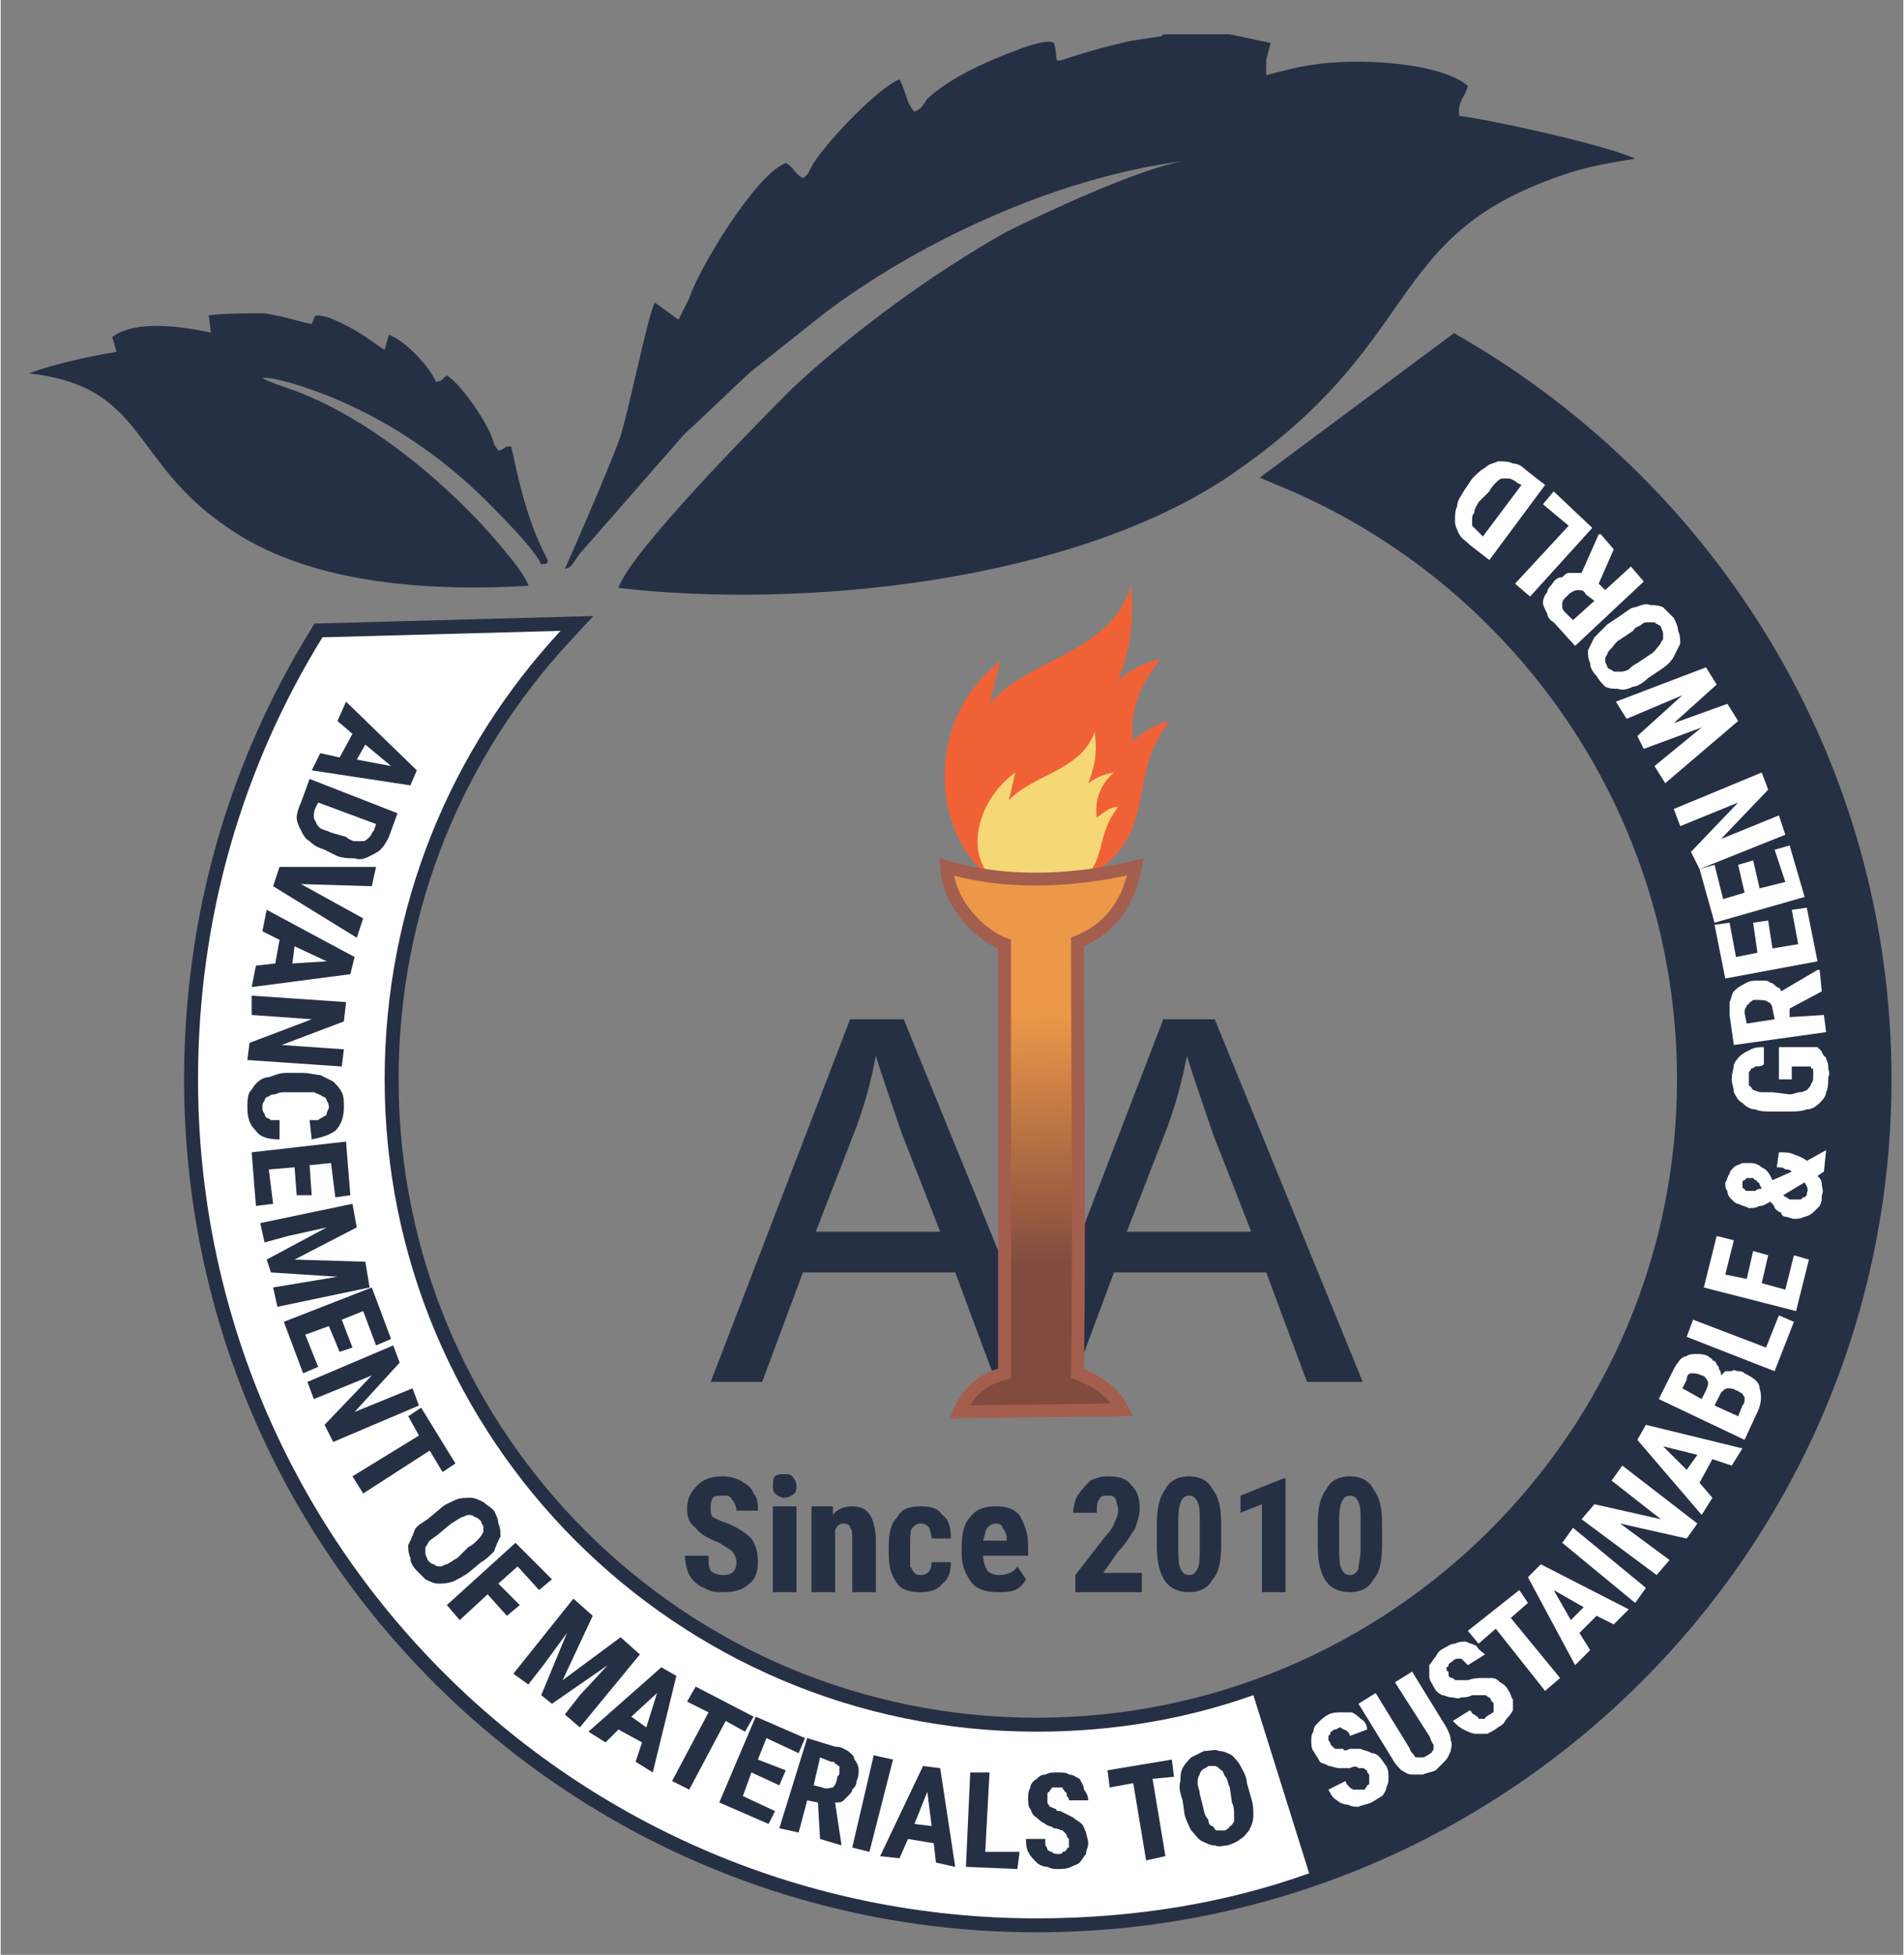
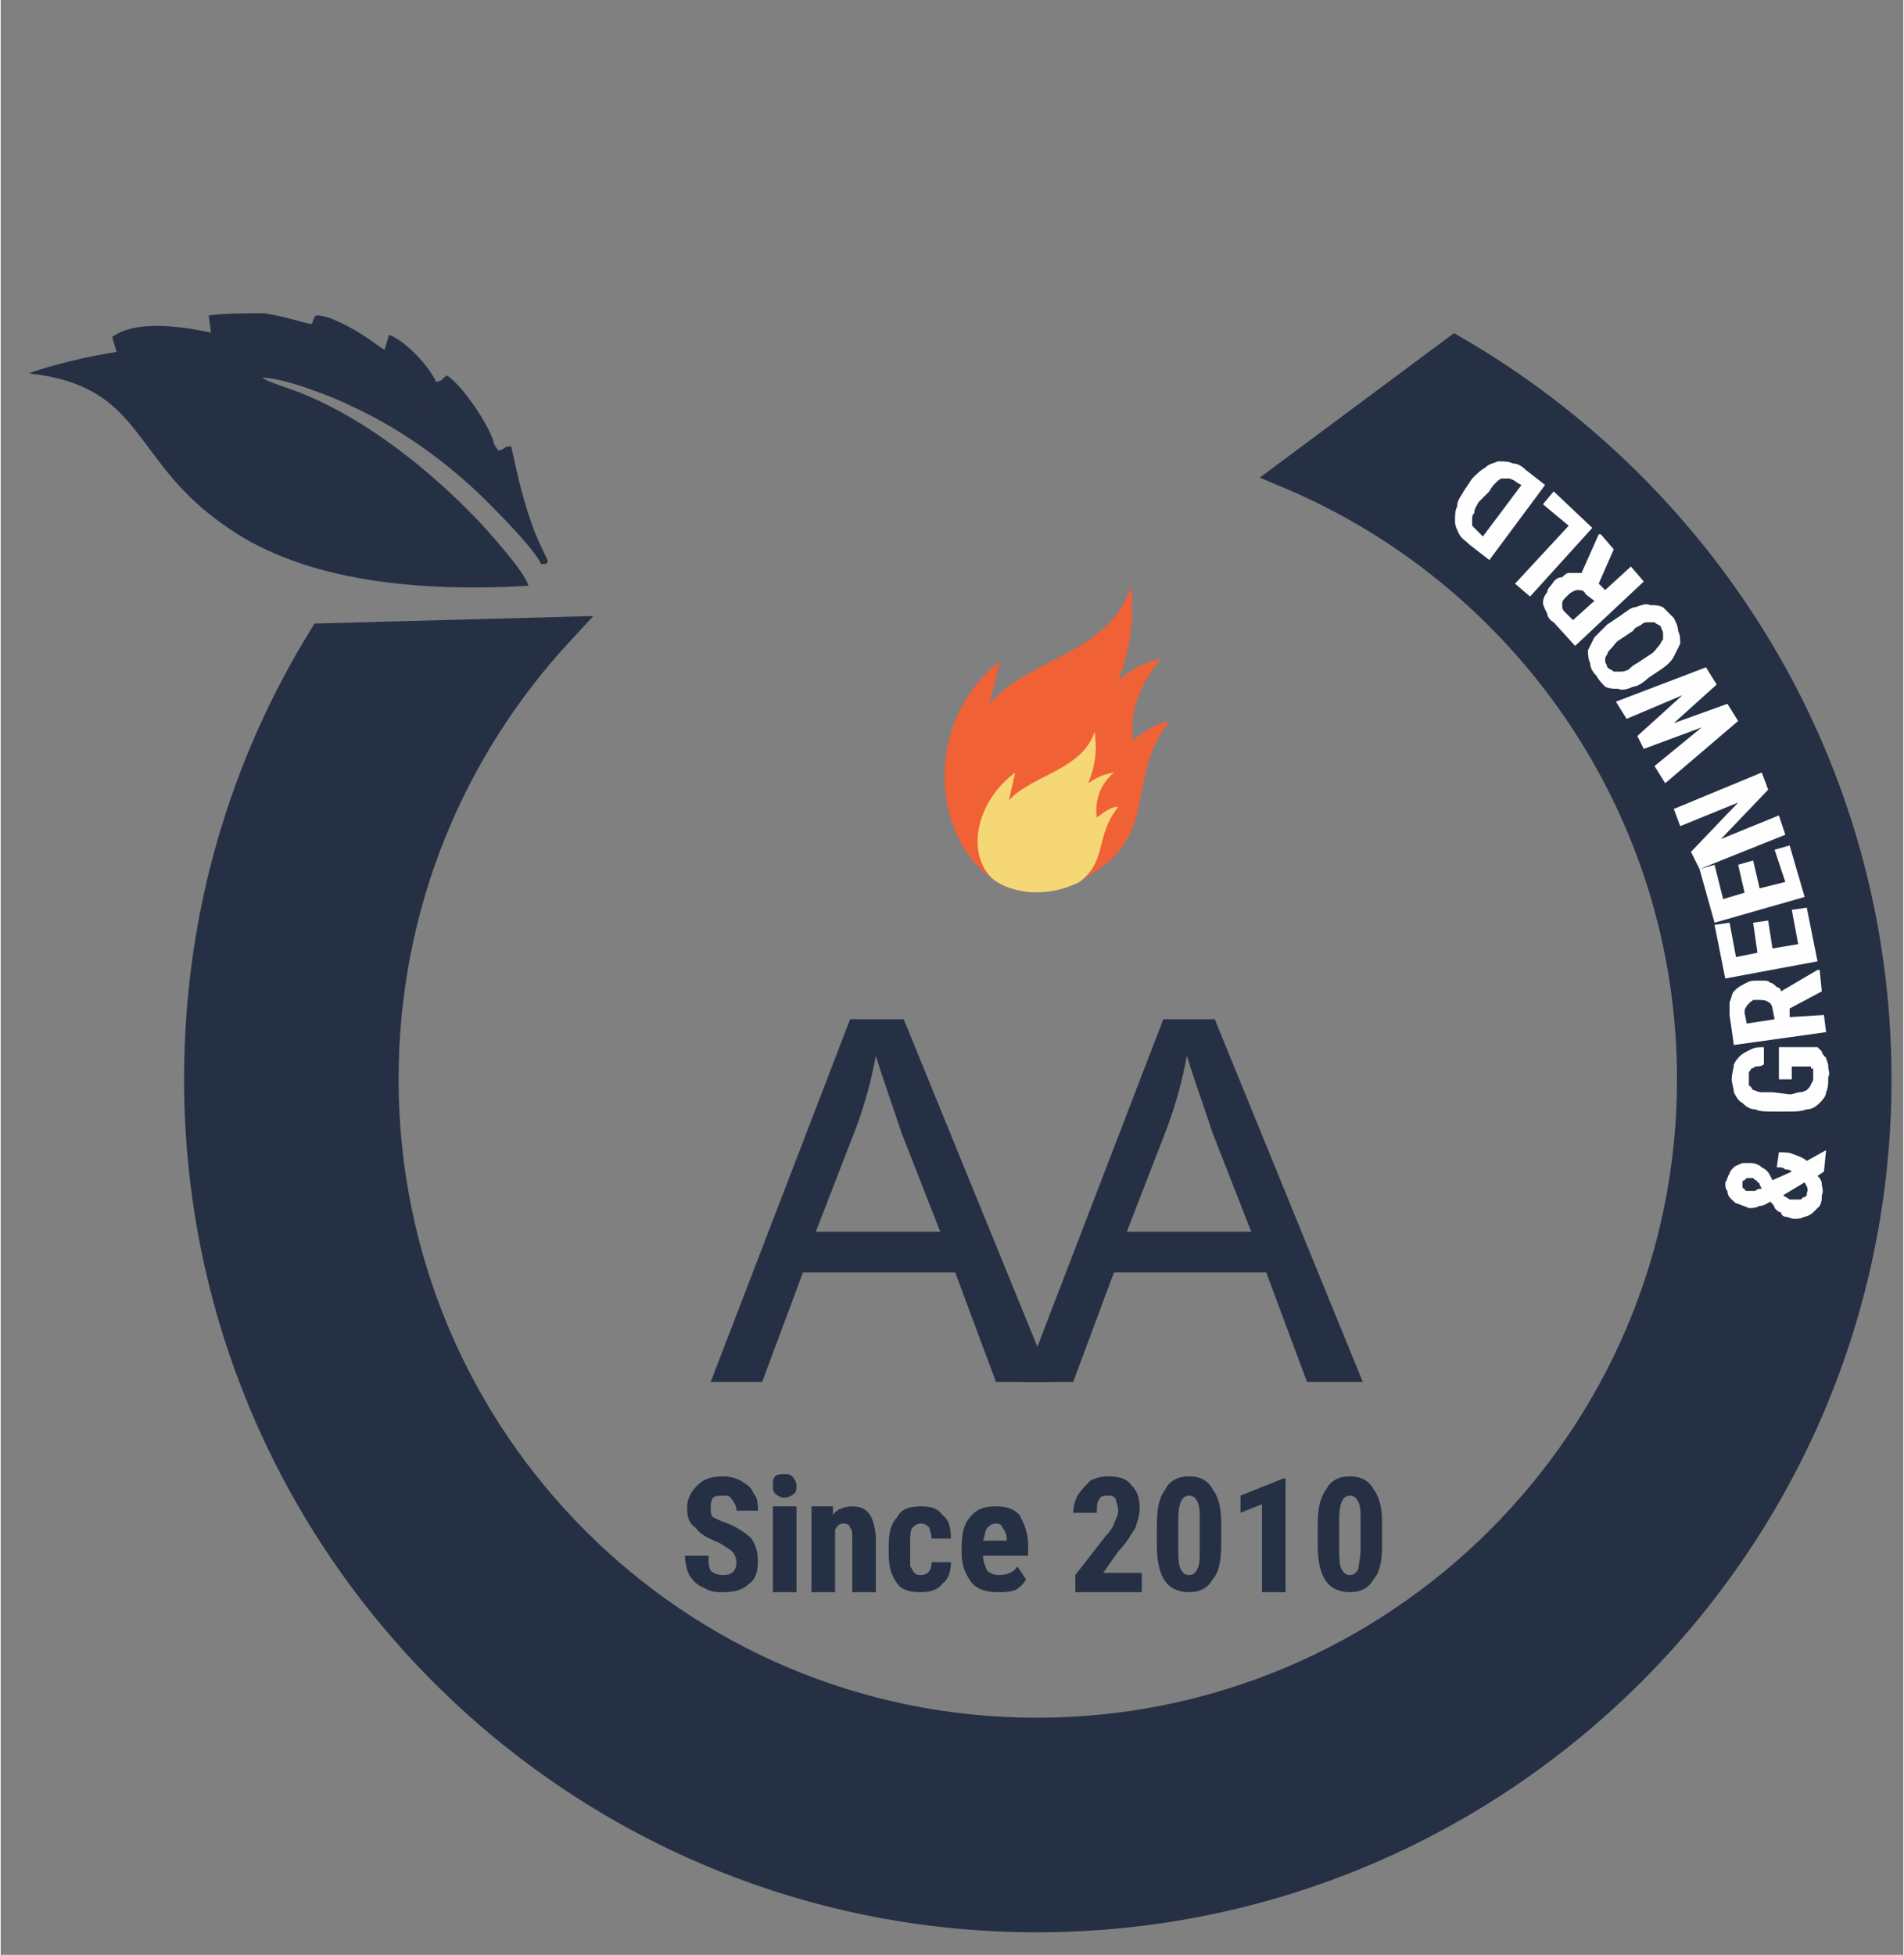
<svg xmlns="http://www.w3.org/2000/svg" xml:space="preserve" width="114px" height="117px" version="1.1" style="shape-rendering:geometricPrecision; text-rendering:geometricPrecision; image-rendering:optimizeQuality; fill-rule:evenodd; clip-rule:evenodd" viewBox="0 0 887000 911000">
  <rect x="0" y="0" width="887000" height="911000" fill="#808080" stroke="none" />
  <defs>
    <style type="text/css">
   
    .str0 {stroke:#263045;stroke-width:13000;stroke-miterlimit:2.613}
    .str1 {stroke:#A45E4D;stroke-width:6000;stroke-miterlimit:2.613}
    .fil7 {fill:none}
    .fil1 {fill:#FEFEFE}
    .fil4 {fill:#F16136}
    .fil5 {fill:#F5D776}
    .fil0 {fill:#263045}
    .fil3 {fill:#FEFEFE;fill-rule:nonzero}
    .fil2 {fill:#263045;fill-rule:nonzero}
    .fil6 {fill:url(#id0)}
   
  </style>
    <linearGradient id="id0" gradientUnits="userSpaceOnUse" x1="483000" y1="472000" x2="487000" y2="590000">
      <stop offset="0" style="stop-opacity:1; stop-color:#EC9848" />
      <stop offset="1" style="stop-opacity:1; stop-color:#814B3E" />
    </linearGradient>
  </defs>
  <g id="Layer_x0020_1">
    <path class="fil0" d="M13000 174000l0 0c55000,6000 47000,41000 93000,72000 36000,25000 89000,30000 140000,27000 -1000,-6000 -21000,-28000 -24000,-31000 -22000,-23000 -51000,-46000 -80000,-58000 -4000,-2000 -18000,-6000 -20000,-8000 10000,0 33000,9000 41000,13000 24000,11000 46000,27000 64000,45000 5000,5000 22000,22000 25000,29000 3000,-1000 1000,1000 3000,-1000 0,0 0,0 0,-1000 -2000,-4000 -4000,-8000 -6000,-13000 -5000,-13000 -8000,-26000 -11000,-40000 -4000,0 -2000,1000 -6000,2000l-2000 -3000c-2000,-2000 -5000,-2000 -8000,-3000l-24000 -11000c-16000,-7000 -37000,-15000 -50000,-21000 -12000,-6000 -37000,-17000 -49000,-20000 -1000,1000 -1000,-2000 -1000,3000 -14000,-3000 -35000,-6000 -46000,2000l2000 7000c-13000,2000 -30000,6000 -41000,10000zm85000 -19000c0,-5000 0,-2000 1000,-3000 12000,3000 37000,14000 49000,20000 13000,6000 34000,14000 50000,21000l24000 11000c3000,1000 6000,1000 8000,3000 -1000,-7000 -15000,-28000 -22000,-32000 -3000,2000 -1000,2000 -5000,3000 -3000,-7000 -14000,-19000 -22000,-22000l-2000 7000c-4000,-2000 -11000,-9000 -26000,-15000 -8000,-2000 -6000,-1000 -8000,3000 -6000,-1000 -10000,-3000 -22000,-5000 -9000,0 -19000,0 -26000,1000l1000 8000z" />
-     <path class="fil0" d="M321000 139000l-5000 10000 -11000 -8000c-3000,4000 -13000,55000 -17000,65000 -6000,16000 -23000,55000 -25000,59000 3000,0 4000,-3000 7000,-7000l49000 -56000c9000,-8000 21000,-20000 31000,-29000l34000 -27000c41000,-31000 105000,-63000 168000,-71000 -20000,3000 -65000,24000 -83000,33000 -34000,19000 -71000,46000 -100000,73000 -18000,18000 -76000,77000 -81000,93000 87000,10000 210000,-3000 283000,-51000 94000,-63000 72000,-112000 156000,-141000 11000,-4000 22000,-6000 35000,-8000 -12000,-6000 -66000,-18000 -82000,-20000 -1000,-7000 3000,-9000 4000,-14000 -13000,-11000 -51000,-13000 -71000,-10000 -8000,1000 -15000,3000 -23000,5000l0 -7000 0 -3000c-3000,3000 -37000,17000 -48000,22000l-27000 11000c-6000,3000 -3000,3000 -8000,4000l-5000 2000c-5000,3000 -7000,3000 -13000,5000 -5000,2000 -11000,5000 -17000,7000 -14000,8000 -7000,3000 -16000,7000l-26000 11000c-17000,8000 -53000,22000 -67000,29000 -2000,1000 -4000,2000 -7000,4000l-29000 12000c-1000,1000 -4000,2000 -6000,2000l0 -2000zm0 0l0 2000c2000,0 5000,-1000 6000,-2000l29000 -12000c3000,-2000 5000,-3000 7000,-4000 14000,-7000 50000,-21000 67000,-29000l26000 -11000c9000,-4000 2000,1000 16000,-7000 6000,-2000 12000,-5000 17000,-7000 6000,-2000 8000,-2000 13000,-5000l5000 -2000c5000,-1000 2000,-1000 8000,-4000l27000 -11000c11000,-5000 45000,-19000 48000,-22000l0 3000 2000 -8000 -19000 -4000 -31000 0c0,1000 -1000,0 -1000,1000 0,0 -1000,0 -1000,0l-13000 2000c-44000,10000 -32000,14000 -36000,1000 -3000,-2000 -14000,2000 -19000,4000 -13000,5000 -29000,12000 -40000,22000 -2000,3000 -3000,5000 -6000,6000 -4000,-4000 -4000,-10000 -7000,-15000 -10000,4000 -33000,28000 -40000,39000 -3000,5000 -2000,5000 -5000,7000 -4000,-2000 -4000,-5000 -8000,-7000 -14000,5000 -41000,50000 -45000,63000z" />
    <path class="fil0 str0" d="M678000 163000c117000,68000 197000,194000 197000,340000 0,216000 -176000,391000 -392000,391000 -216000,0 -391000,-175000 -391000,-391000 0,-76000 21000,-146000 58000,-206000l111000 -3000c-51000,55000 -82000,128000 -82000,209000 0,168000 136000,304000 304000,304000 168000,0 305000,-136000 305000,-304000 0,-127000 -78000,-236000 -188000,-282000l78000 -58000z" />
-     <path class="fil1" d="M610000 873000c-39000,14000 -82000,21000 -127000,21000 -216000,0 -391000,-175000 -391000,-391000 0,-76000 21000,-146000 58000,-206000l111000 -3000c-51000,55000 -82000,128000 -82000,209000 0,168000 136000,304000 304000,304000 36000,0 70000,-6000 101000,-17000l26000 83000z" />
    <path class="fil2" d="M158000 353000l6000 -11000 -7000 -6000 4000 -9000 33000 32000 -3000 7000 -46000 -7000 4000 -8000 9000 2000zm12000 -6000l-4000 7000 16000 3000 -12000 -10000zm-26000 16000l41000 16000 -4000 11000c-1000,2000 -2000,4000 -4000,6000 -1000,1000 -3000,2000 -5000,3000 -2000,1000 -4000,2000 -7000,1000 -2000,0 -5000,0 -8000,-1000l-6000 -3000c-3000,-1000 -5000,-2000 -7000,-4000 -2000,-1000 -3000,-3000 -4000,-5000 -1000,-2000 -2000,-4000 -2000,-6000 0,-2000 1000,-5000 2000,-7000l4000 -11000zm31000 21000l-27000 -10000 -1000 2000c-1000,2000 -1000,3000 -1000,4000 0,1000 0,2000 1000,3000 0,1000 1000,2000 2000,3000 2000,1000 3000,1000 5000,2000l7000 2000c1000,1000 3000,2000 4000,2000 2000,0 3000,0 4000,0 1000,0 2000,-1000 3000,-2000 1000,-1000 1000,-2000 2000,-3000l1000 -3000zm-35000 28000l29000 16000 -3000 9000 -39000 -24000 3000 -9000 45000 0 -2000 9000 -33000 -1000zm-12000 37000l2000 -11000 -8000 -4000 2000 -10000 41000 22000 -2000 8000 -46000 6000 2000 -10000 9000 -1000zm9000 -8000l-1000 8000 16000 -1000 -15000 -7000zm-22000 53000l1000 -8000 29000 -11000 -28000 -2000 0 -9000 44000 3000 -1000 9000 -29000 11000 29000 2000 -1000 8000 -44000 -3000zm15000 37000c-5000,0 -9000,-1000 -11000,-4000 -3000,-3000 -4000,-6000 -4000,-11000 0,-2000 0,-5000 1000,-7000 1000,-1000 2000,-3000 3000,-4000 2000,-2000 4000,-3000 6000,-3000 3000,-1000 5000,-2000 8000,-2000l8000 0c3000,0 6000,1000 8000,1000 2000,1000 4000,2000 6000,3000 2000,2000 3000,3000 4000,5000 1000,2000 1000,4000 1000,7000 0,4000 -1000,8000 -4000,11000 -3000,2000 -6000,3000 -11000,4000l-1000 -9000c2000,0 3000,0 4000,0 1000,-1000 2000,-1000 3000,-2000 1000,0 1000,-1000 1000,-1000 0,-1000 1000,-2000 1000,-3000 0,-2000 -1000,-3000 -1000,-3000 0,-1000 -1000,-2000 -2000,-2000 -1000,-1000 -2000,-1000 -4000,-2000 -1000,0 -3000,0 -5000,0l-8000 0c-2000,0 -3000,0 -5000,1000 -1000,0 -2000,0 -3000,1000 -1000,0 -2000,1000 -2000,2000 -1000,1000 -1000,2000 -1000,3000 0,1000 0,2000 1000,3000 0,0 0,1000 1000,2000 0,0 1000,0 2000,1000 1000,0 3000,0 4000,0l0 9000zm8000 26000l-1000 -13000 -12000 1000 2000 16000 -8000 1000 -2000 -25000 44000 -5000 2000 25000 -7000 1000 -2000 -16000 -10000 1000 1000 14000 -7000 0zm28000 15000l-29000 15000 33000 1000 2000 12000 -43000 9000 -2000 -9000 12000 -2000 18000 -3000 -31000 -2000 -2000 -6000 28000 -15000 -18000 4000 -11000 3000 -2000 -9000 43000 -9000 2000 11000zm-8000 58000l-5000 -12000 -11000 4000 6000 15000 -7000 3000 -9000 -24000 41000 -16000 9000 24000 -7000 3000 -6000 -16000 -10000 4000 5000 13000 -6000 2000zm-3000 42000l-4000 -8000 22000 -23000 -27000 11000 -3000 -8000 40000 -17000 3000 8000 -21000 23000 27000 -11000 3000 8000 -40000 17000zm51000 14000l-6000 -10000 -31000 20000 -5000 -8000 31000 -19000 -5000 -9000 6000 -4000 16000 26000 -6000 4000z" />
    <path class="fil2" d="M218000 733000c-3000,2000 -5000,3000 -7000,4000 -3000,1000 -5000,1000 -7000,1000 -2000,0 -4000,-1000 -6000,-2000 -1000,-1000 -3000,-3000 -4000,-4000 -2000,-2000 -3000,-4000 -3000,-6000 -1000,-2000 -1000,-4000 -1000,-6000 1000,-2000 2000,-4000 3000,-7000 1000,-2000 3000,-3000 6000,-5000l6000 -5000c2000,-2000 5000,-3000 7000,-4000 2000,-1000 5000,-1000 7000,-1000 2000,0 4000,1000 6000,2000 1000,1000 3000,2000 5000,4000 1000,2000 2000,4000 2000,6000 1000,2000 1000,4000 1000,6000 -1000,2000 -2000,4000 -3000,7000 -2000,2000 -4000,4000 -6000,5000l-6000 5000zm0 -12000c2000,-1000 3000,-2000 4000,-3000 1000,-1000 2000,-2000 3000,-4000 0,-1000 0,-2000 0,-3000 0,0 -1000,-1000 -1000,-2000 -1000,-1000 -2000,-2000 -3000,-2000 -1000,-1000 -2000,-1000 -3000,-1000 -1000,0 -2000,1000 -3000,1000 -2000,1000 -3000,2000 -5000,3000l-6000 5000c-1000,1000 -3000,2000 -4000,3000 -1000,1000 -1000,2000 -2000,3000 0,1000 0,2000 0,3000 0,1000 1000,2000 1000,3000 1000,1000 2000,2000 3000,2000 1000,1000 2000,1000 3000,1000 1000,0 2000,-1000 3000,-1000 2000,-1000 3000,-2000 5000,-3000l5000 -5000zm18000 32000l-9000 -10000 -13000 12000 -6000 -7000 32000 -29000 17000 17000 -6000 5000 -10000 -11000 -9000 8000 10000 10000 -6000 5000z" />
    <path class="fil2" d="M276000 753000l-14000 30000 27000 -20000 9000 8000 -28000 34000 -7000 -6000 7000 -9000 13000 -14000 -26000 18000 -5000 -4000 12000 -29000 -11000 15000 -7000 9000 -7000 -5000 28000 -35000 9000 8000zm23000 59000l-11000 -6000 -6000 6000 -8000 -5000 34000 -30000 7000 4000 -11000 45000 -8000 -5000 3000 -9000zm-5000 -12000l7000 5000 5000 -16000 -12000 11000zm53000 7000l-9000 -5000 -17000 32000 -8000 -4000 17000 -32000 -10000 -5000 4000 -7000 27000 14000 -4000 7000zm16000 25000l-13000 -6000 -4000 11000 15000 7000 -3000 6000 -23000 -10000 17000 -40000 23000 10000 -3000 7000 -15000 -7000 -4000 10000 13000 5000 -3000 7000zm18000 8000l-5000 -1000 -4000 15000 -9000 -2000 13000 -42000 13000 4000c3000,0 4000,1000 6000,2000 1000,1000 3000,2000 3000,4000 1000,1000 2000,3000 2000,5000 0,1000 0,3000 -1000,5000 0,2000 -1000,3000 -2000,4000 0,1000 -1000,2000 -2000,3000 -1000,1000 -2000,2000 -2000,2000 -1000,1000 -2000,1000 -4000,1000l3000 20000 0 0 -10000 -3000 -1000 -17000zm-2000 -8000l4000 1000c2000,1000 4000,0 5000,0 1000,-1000 2000,-3000 2000,-5000 1000,-1000 1000,-1000 1000,-2000 0,-1000 0,-2000 0,-3000 -1000,0 -1000,-1000 -2000,-1000 0,-1000 -1000,-1000 -2000,-1000l-5000 -2000 -3000 13000zm26000 31000l-8000 -2000 10000 -43000 9000 2000 -11000 43000zm30000 -4000l-12000 -2000 -4000 9000 -9000 -1000 20000 -42000 8000 1000 7000 46000 -9000 -2000 -1000 -9000zm-9000 -9000l8000 1000 -2000 -16000 -6000 15000zm33000 13000l16000 0 -1000 8000 -24000 -1000 2000 -44000 9000 0 -2000 37000zm39000 -4000c0,-1000 0,-2000 0,-2000 -1000,-1000 -1000,-1000 -1000,-2000 -1000,-1000 -1000,-1000 -2000,-2000 -1000,0 -2000,-1000 -4000,-1000 -1000,-1000 -3000,-1000 -4000,-2000 -2000,-1000 -3000,-2000 -4000,-3000 -2000,-1000 -2000,-2000 -3000,-4000 -1000,-1000 -1000,-3000 -1000,-5000 0,-2000 0,-3000 1000,-5000 0,-1000 1000,-3000 3000,-4000 1000,-1000 2000,-2000 4000,-2000 2000,-1000 3000,-1000 6000,-1000 2000,0 4000,0 5000,1000 2000,0 3000,1000 5000,2000 1000,2000 2000,3000 2000,5000 1000,1000 2000,3000 2000,5000l-9000 0c0,-1000 0,-1000 -1000,-2000 0,-1000 0,-2000 -1000,-2000 0,-1000 -1000,-1000 -1000,-2000 -1000,0 -2000,0 -3000,0 0,0 -1000,0 -2000,0 0,1000 -1000,1000 -1000,2000 -1000,0 -1000,1000 -1000,1000 0,1000 0,1000 0,2000 0,1000 0,2000 0,2000 0,1000 1000,1000 1000,2000 1000,0 2000,1000 3000,1000 0,1000 1000,1000 2000,1000 2000,1000 4000,2000 6000,3000 1000,1000 3000,2000 4000,3000 1000,1000 1000,2000 2000,4000 0,1000 1000,3000 1000,5000 0,2000 -1000,3000 -1000,5000 -1000,1000 -2000,3000 -3000,4000 -1000,1000 -2000,1000 -4000,2000 -2000,1000 -4000,1000 -6000,1000 -2000,0 -3000,0 -5000,-1000 -2000,0 -4000,-1000 -5000,-2000 -2000,-2000 -3000,-3000 -4000,-5000 -1000,-2000 -1000,-4000 -1000,-6000l9000 0c0,1000 0,2000 0,3000 1000,1000 1000,2000 1000,2000 1000,1000 2000,1000 2000,1000 1000,1000 2000,1000 3000,1000 1000,0 2000,0 2000,-1000 1000,0 1000,0 2000,-1000 0,0 0,-1000 1000,-1000 0,-1000 0,-2000 0,-2000z" />
-     <path class="fil2" d="M547000 828000l-10000 1000 6000 36000 -9000 2000 -6000 -36000 -11000 2000 -1000 -8000 30000 -5000 1000 8000zm36000 10000c1000,3000 1000,6000 1000,8000 0,3000 -1000,5000 -2000,7000 -1000,1000 -2000,3000 -4000,4000 -1000,1000 -3000,2000 -6000,3000 -2000,0 -4000,1000 -6000,0 -2000,0 -4000,-1000 -6000,-2000 -2000,-1000 -3000,-3000 -5000,-5000 -1000,-2000 -2000,-4000 -3000,-7000l-1000 -7000c-1000,-3000 -2000,-6000 -1000,-9000 0,-2000 0,-4000 1000,-6000 1000,-2000 3000,-4000 4000,-5000 2000,-1000 4000,-2000 6000,-3000 3000,0 5000,-1000 7000,0 2000,0 4000,1000 6000,2000 1000,1000 3000,3000 4000,5000 1000,2000 3000,5000 3000,8000l2000 7000zm-10000 -5000c-1000,-2000 -1000,-4000 -2000,-5000 -1000,-1000 -1000,-3000 -2000,-3000 -1000,-1000 -2000,-2000 -3000,-2000 -1000,0 -2000,0 -3000,0 -1000,1000 -2000,1000 -3000,2000 0,0 -1000,1000 -1000,2000 -1000,1000 -1000,3000 -1000,4000 0,2000 1000,3000 1000,5000l2000 8000c0,1000 1000,3000 2000,4000 0,2000 1000,3000 2000,3000 1000,1000 1000,2000 2000,2000 1000,0 2000,0 4000,0 1000,-1000 2000,-1000 2000,-2000 1000,0 1000,-1000 2000,-2000 0,-1000 0,-2000 0,-4000 0,-1000 0,-3000 -1000,-5000l-1000 -7000z" />
-     <path class="fil3" d="M638000 827000c-1000,-1000 -1000,-1000 -1000,-2000 -1000,0 -1000,-1000 -2000,-1000 0,0 -1000,0 -2000,0 -1000,-1000 -2000,-1000 -4000,0 -2000,0 -3000,0 -5000,0 -2000,0 -3000,-1000 -5000,-1000 -1000,-1000 -3000,-1000 -4000,-2000 -1000,-2000 -2000,-3000 -3000,-5000 -1000,-1000 -1000,-3000 -1000,-5000 0,-1000 0,-3000 1000,-4000 0,-2000 1000,-3000 2000,-4000 2000,-2000 3000,-3000 5000,-4000 2000,-1000 4000,-1000 6000,-1000 2000,0 3000,0 5000,0 2000,1000 3000,2000 4000,3000 2000,1000 3000,3000 3000,5000l-8000 3000c0,0 0,-1000 -1000,-2000 0,0 -1000,-1000 -2000,-1000 0,0 -1000,-1000 -2000,-1000 0,0 -1000,1000 -2000,1000 -1000,0 -1000,1000 -2000,1000 0,1000 0,1000 -1000,2000 0,0 0,1000 0,2000 0,0 1000,1000 1000,2000 0,0 1000,1000 1000,1000 1000,1000 1000,1000 2000,1000 1000,0 2000,0 3000,0 0,1000 1000,1000 3000,0 2000,0 4000,0 5000,0 2000,1000 4000,1000 5000,2000 2000,0 3000,1000 4000,2000 1000,1000 2000,3000 3000,4000 1000,2000 1000,4000 1000,5000 0,2000 0,3000 -1000,5000 0,1000 -1000,3000 -2000,4000 -2000,1000 -3000,2000 -5000,3000 -2000,1000 -4000,1000 -6000,2000 -2000,0 -3000,0 -5000,-1000 -2000,0 -4000,-1000 -5000,-2000 -2000,-1000 -3000,-3000 -4000,-5000l8000 -4000c0,1000 1000,2000 2000,3000 0,0 1000,1000 2000,1000 0,0 1000,0 2000,0 1000,0 2000,0 3000,0 0,-1000 1000,-1000 1000,-2000 1000,0 1000,-1000 1000,-1000 0,-1000 0,-1000 0,-2000 0,-1000 0,-1000 0,-2000zm20000 -48000l16000 26000c1000,2000 2000,4000 2000,6000 1000,2000 0,4000 0,5000 -1000,2000 -1000,3000 -3000,5000 -1000,1000 -2000,2000 -4000,4000 -2000,1000 -4000,1000 -6000,2000 -1000,0 -3000,0 -5000,0 -2000,0 -3000,-1000 -5000,-2000 -1000,-1000 -3000,-3000 -4000,-5000l-16000 -26000 8000 -5000 16000 26000c0,1000 1000,2000 2000,3000 0,1000 1000,1000 2000,1000 0,0 1000,0 2000,0 0,0 1000,0 2000,-1000 1000,0 1000,-1000 2000,-1000 0,-1000 1000,-1000 1000,-2000 0,-1000 0,-1000 0,-2000 -1000,-1000 -1000,-2000 -2000,-4000l-16000 -25000 8000 -5000zm37000 14000c0,-1000 -1000,-2000 -1000,-2000 -1000,0 -1000,-1000 -2000,-1000 0,0 -1000,0 -2000,0 -1000,0 -2000,0 -4000,0 -2000,1000 -3000,1000 -5000,1000 -2000,1000 -3000,0 -5000,0 -1000,0 -3000,-1000 -4000,-1000 -2000,-1000 -3000,-2000 -4000,-4000 -1000,-2000 -2000,-3000 -2000,-5000 0,-1000 0,-3000 0,-5000 1000,-1000 2000,-3000 3000,-4000 1000,-2000 2000,-3000 4000,-4000 2000,-1000 3000,-2000 5000,-2000 2000,-1000 4000,-1000 5000,-1000 2000,1000 3000,1000 5000,2000 1000,2000 3000,3000 4000,4000l-8000 5000c0,0 -1000,-1000 -1000,-1000 -1000,-1000 -1000,-1000 -2000,-2000 -1000,0 -1000,0 -2000,0 -1000,0 -2000,1000 -2000,1000 -1000,1000 -2000,1000 -2000,2000 0,0 0,1000 -1000,1000 0,1000 0,2000 1000,2000 0,1000 0,1000 0,2000 1000,1000 1000,1000 2000,1000 1000,1000 1000,1000 2000,1000 1000,0 2000,0 2000,0 1000,0 2000,0 3000,0 3000,-1000 5000,-1000 6000,-1000 2000,0 4000,0 5000,0 2000,0 3000,1000 4000,2000 2000,1000 3000,2000 4000,4000 1000,1000 1000,3000 2000,4000 0,2000 0,4000 0,5000 -1000,2000 -2000,3000 -3000,4000 -1000,2000 -2000,3000 -4000,4000 -1000,1000 -3000,2000 -5000,3000 -2000,0 -4000,0 -5000,0 -2000,0 -4000,-1000 -6000,-2000 -2000,-1000 -3000,-2000 -5000,-4000l8000 -5000c1000,1000 1000,2000 2000,2000 1000,1000 2000,1000 2000,2000 1000,0 2000,0 3000,0 0,-1000 1000,-1000 2000,-2000 1000,0 1000,-1000 2000,-1000 0,-1000 0,-1000 0,-2000 0,0 0,-1000 0,-2000 0,0 0,-1000 -1000,-1000zm17000 -46000l-8000 7000 23000 28000 -7000 6000 -23000 -29000 -8000 7000 -5000 -6000 24000 -19000 4000 6000zm32000 6000l-8000 8000 5000 8000 -7000 7000 -22000 -41000 6000 -6000 41000 21000 -7000 7000 -8000 -4000zm-12000 2000l6000 -6000 -14000 -8000 8000 14000zm35000 -15000l-5000 7000 -34000 -28000 5000 -7000 34000 28000zm24000 -30000l-5000 7000 -31000 -7000 23000 17000 -6000 7000 -35000 -26000 6000 -7000 31000 7000 -23000 -18000 5000 -7000 35000 27000zm7000 -30000l-6000 11000 6000 7000 -5000 8000 -30000 -35000 4000 -7000 45000 11000 -5000 8000 -9000 -3000zm-12000 5000l5000 -7000 -16000 -4000 11000 11000zm27000 -14000l-40000 -19000 6000 -12000c1000,-2000 2000,-4000 3000,-5000 1000,-2000 3000,-3000 4000,-3000 1000,-1000 3000,-1000 5000,-1000 1000,0 3000,0 5000,1000 1000,1000 2000,1000 2000,2000 1000,0 2000,1000 2000,2000 1000,1000 1000,1000 1000,2000 1000,1000 1000,2000 1000,3000 1000,-1000 1000,-1000 2000,-2000 1000,0 2000,0 3000,0 1000,-1000 2000,0 3000,0 1000,0 2000,0 3000,1000 4000,2000 7000,4000 7000,7000 1000,3000 1000,7000 -1000,11000l-6000 13000zm-14000 -16000l11000 5000 2000 -5000c1000,-1000 1000,-2000 1000,-3000 0,0 0,-1000 0,-1000 -1000,-1000 -1000,-2000 -2000,-2000 0,0 -1000,-1000 -2000,-1000 -1000,-1000 -3000,-1000 -4000,-1000 -1000,0 -2000,1000 -3000,2000l-3000 6000zm-6000 -3000l2000 -4000c1000,-2000 1000,-3000 1000,-4000 -1000,-2000 -2000,-3000 -3000,-3000 -2000,-1000 -3000,-1000 -5000,-1000 -1000,0 -2000,1000 -2000,3000l-2000 4000 9000 5000zm30000 -24000l6000 -15000 7000 3000 -9000 23000 -41000 -16000 3000 -8000 34000 13000zm1000 -43000l-3000 13000 11000 3000 4000 -16000 7000 2000 -6000 24000 -43000 -11000 6000 -24000 8000 2000 -4000 16000 10000 2000 3000 -13000 7000 2000z" />
    <path class="fil3" d="M836000 568000c-1000,0 -3000,-1000 -4000,-1000 -1000,0 -2000,-1000 -2000,-2000 -1000,0 -2000,-1000 -3000,-2000 0,-1000 -1000,-2000 -2000,-3000 -2000,1000 -3000,2000 -5000,2000 -2000,1000 -3000,1000 -5000,1000 -2000,-1000 -3000,-1000 -5000,-2000 -1000,0 -2000,-1000 -3000,-2000 -1000,-1000 -2000,-2000 -2000,-4000 -1000,-1000 -1000,-2000 -1000,-4000 1000,-1000 1000,-3000 2000,-4000 0,-1000 1000,-2000 2000,-3000 1000,-1000 2000,-1000 4000,-2000 1000,0 2000,0 4000,0 2000,0 4000,1000 5000,2000 2000,1000 3000,2000 4000,4000l1000 2000 9000 -4000c-1000,-1000 -2000,-1000 -3000,-1000 -1000,-1000 -2000,-1000 -4000,-1000l1000 -7000c3000,0 5000,0 7000,1000 3000,1000 5000,2000 6000,3000l9000 -5000 -1000 10000 -3000 2000c1000,1000 2000,2000 2000,4000 0,1000 1000,3000 0,5000 0,2000 0,3000 -1000,5000 -1000,1000 -2000,2000 -3000,3000 -1000,1000 -3000,2000 -4000,2000 -2000,1000 -3000,1000 -5000,1000zm6000 -12000c1000,-2000 0,-3000 -1000,-5000l-10000 6000 0 0c1000,1000 2000,1000 3000,2000 0,0 1000,0 2000,0 1000,0 2000,0 2000,0 1000,0 2000,0 2000,-1000 1000,0 1000,0 2000,-1000 0,0 0,-1000 0,-1000zm-26000 -1000c0,0 1000,0 2000,0 1000,-1000 2000,-1000 3000,-1000l-1000 -2000c0,-1000 -1000,-1000 -1000,-1000 0,-1000 -1000,-1000 -1000,-1000 0,0 -1000,-1000 -1000,-1000 -1000,0 -1000,0 -1000,0 -1000,0 -1000,0 -2000,0 0,0 -1000,1000 -1000,1000 0,0 -1000,0 -1000,1000 0,0 0,0 0,1000 0,0 0,1000 0,1000 0,0 0,1000 1000,1000 0,0 0,1000 1000,1000 0,0 1000,0 2000,0z" />
    <path class="fil3" d="M847000 488000c0,0 1000,1000 2000,2000 0,1000 1000,2000 2000,3000 0,1000 1000,2000 1000,4000 0,2000 1000,3000 0,5000 0,3000 0,5000 -1000,7000 0,2000 -2000,4000 -3000,5000 -2000,2000 -4000,3000 -6000,3000 -3000,1000 -5000,1000 -9000,1000l-7000 0c-3000,0 -6000,0 -8000,-1000 -3000,0 -5000,-2000 -6000,-3000 -2000,-1000 -3000,-3000 -4000,-5000 0,-2000 -1000,-4000 -1000,-6000 0,-3000 1000,-5000 1000,-7000 1000,-2000 2000,-3000 3000,-4000 1000,-1000 3000,-2000 5000,-3000 2000,-1000 4000,-1000 6000,-1000l0 8000c-1000,1000 -3000,1000 -4000,1000 0,0 -1000,1000 -2000,1000 0,1000 -1000,1000 -1000,2000 0,1000 0,2000 0,2000 0,2000 0,3000 0,4000 1000,0 1000,1000 2000,2000 1000,0 2000,1000 4000,1000 1000,0 3000,0 5000,0l8000 1000c2000,0 3000,-1000 5000,-1000 1000,0 3000,-1000 3000,-1000 1000,-1000 2000,-2000 2000,-3000 1000,-1000 1000,-2000 1000,-3000 0,-1000 0,-2000 0,-2000 0,-1000 0,-1000 0,-2000 -1000,0 -1000,0 -1000,0 0,-1000 0,-1000 0,-1000l-9000 0 0 6000 -6000 0 0 -15000 18000 0zm-13000 -18000l0 4000 16000 -1000 1000 8000 -43000 6000 -2000 -14000c0,-3000 0,-5000 0,-6000 1000,-2000 1000,-4000 2000,-5000 1000,-1000 2000,-2000 4000,-3000 2000,-1000 3000,-2000 6000,-2000 1000,0 3000,0 4000,0 1000,0 2000,0 3000,1000 1000,0 2000,1000 3000,2000 1000,0 2000,1000 2000,2000l17000 -10000 1000 0 1000 10000 -15000 8000zm-7000 5000l-1000 -5000c0,-1000 -1000,-3000 -2000,-3000 -1000,-1000 -3000,-1000 -5000,-1000 -1000,0 -2000,0 -2000,0 -1000,1000 -2000,1000 -2000,2000 -1000,0 -1000,1000 -1000,1000 -1000,1000 -1000,2000 -1000,3000l1000 5000 13000 -2000zm-3000 -46000l2000 13000 12000 -2000 -3000 -16000 7000 -1000 5000 25000 -43000 8000 -5000 -25000 7000 -1000 3000 16000 10000 -2000 -2000 -14000 7000 -1000zm-7000 -28000l3000 13000 12000 -3000 -5000 -15000 7000 -2000 7000 24000 -42000 12000 -7000 -25000 7000 -2000 4000 16000 10000 -3000 -3000 -13000 7000 -2000zm4000 -41000l3000 8000 -22000 23000 27000 -11000 3000 9000 -40000 16000 -4000 -8000 22000 -23000 -27000 11000 -3000 -8000 41000 -17000z" />
    <path class="fil3" d="M784000 324000l-26000 11000 -5000 -8000 42000 -16000 5000 8000 -20000 18000 25000 -9000 5000 8000 -34000 29000 -5000 -8000 22000 -18000 -27000 10000 -3000 -6000 21000 -19000zm-29000 -37000c3000,-2000 5000,-4000 7000,-4000 3000,-1000 5000,-2000 7000,-1000 2000,0 4000,0 6000,1000 1000,1000 3000,3000 5000,5000 1000,2000 2000,4000 2000,6000 1000,2000 1000,4000 1000,6000 -1000,2000 -2000,4000 -3000,6000 -1000,2000 -3000,4000 -6000,6000l-6000 4000c-2000,2000 -5000,4000 -7000,4000 -2000,1000 -5000,2000 -7000,1000 -2000,0 -4000,0 -6000,-1000 -1000,-1000 -3000,-3000 -4000,-5000 -2000,-2000 -3000,-4000 -3000,-6000 -1000,-2000 -1000,-4000 -1000,-6000 1000,-2000 2000,-4000 3000,-6000 2000,-2000 4000,-4000 6000,-6000l6000 -4000zm0 11000c-2000,1000 -3000,3000 -4000,4000 -1000,1000 -2000,2000 -2000,3000 -1000,1000 -1000,2000 -1000,3000 0,1000 1000,2000 1000,3000 1000,1000 2000,1000 3000,2000 1000,0 2000,0 3000,0 1000,0 2000,0 4000,-1000 1000,-1000 2000,-2000 4000,-3000l6000 -4000c2000,-1000 3000,-3000 4000,-4000 1000,-1000 1000,-2000 2000,-3000 0,-1000 0,-2000 0,-3000 0,-1000 -1000,-2000 -1000,-3000 -1000,-1000 -2000,-1000 -3000,-2000 -1000,0 -1000,0 -3000,0 -1000,0 -2000,0 -3000,1000 -1000,1000 -3000,1000 -4000,3000l-6000 4000zm-10000 -26000l3000 3000 12000 -11000 6000 7000 -32000 30000 -10000 -11000c-2000,-1000 -3000,-3000 -3000,-4000 -1000,-2000 -2000,-4000 -2000,-5000 0,-2000 1000,-4000 2000,-5000 0,-2000 2000,-3000 3000,-5000 1000,-1000 2000,-2000 4000,-2000 1000,-1000 2000,-2000 3000,-2000 1000,0 2000,0 3000,0 1000,0 2000,0 3000,0l8000 -18000 1000 0 6000 7000 -7000 16000zm-2000 8000l-4000 -3000c-1000,-2000 -2000,-2000 -4000,-2000 -1000,0 -3000,1000 -4000,2000 -1000,1000 -2000,2000 -2000,2000 -1000,1000 -1000,2000 -1000,2000 0,1000 0,2000 0,2000 0,1000 1000,2000 1000,2000l4000 4000 10000 -9000zm-12000 -35000l-12000 -10000 5000 -6000 18000 17000 -29000 32000 -7000 -6000 25000 -27000zm-11000 -19000l-26000 35000 -9000 -7000c-2000,-2000 -4000,-3000 -5000,-5000 -1000,-2000 -2000,-4000 -2000,-6000 0,-3000 0,-5000 1000,-7000 0,-3000 2000,-5000 3000,-7000l4000 -6000c2000,-2000 4000,-4000 6000,-5000 2000,-2000 4000,-2000 6000,-3000 3000,0 5000,0 7000,1000 2000,0 4000,1000 6000,3000l9000 7000zm-29000 24000l18000 -24000 -2000 -1000c-1000,-1000 -3000,-2000 -4000,-2000 -1000,0 -2000,0 -3000,0 -1000,0 -2000,1000 -3000,2000 -1000,1000 -2000,2000 -3000,4000l-5000 5000c-1000,2000 -2000,3000 -2000,5000 -1000,1000 -1000,2000 -1000,3000 0,1000 0,2000 0,3000 1000,1000 2000,2000 3000,3000l2000 2000z" />
    <path class="fil2" d="M343000 728000c0,-2000 -1000,-4000 -2000,-5000 -1000,-1000 -3000,-2000 -6000,-4000 -5000,-2000 -9000,-4000 -11000,-7000 -3000,-2000 -4000,-5000 -4000,-9000 0,-5000 2000,-8000 5000,-11000 3000,-3000 7000,-4000 12000,-4000 3000,0 6000,1000 8000,2000 3000,2000 5000,3000 6000,6000 2000,2000 2000,5000 2000,8000l-10000 0c0,-2000 -1000,-4000 -2000,-5000 -1000,-2000 -2000,-2000 -4000,-2000 -2000,0 -4000,0 -5000,1000 -1000,2000 -1000,3000 -1000,5000 0,1000 0,3000 1000,4000 2000,1000 4000,2000 7000,3000 5000,2000 9000,5000 11000,7000 2000,3000 3000,6000 3000,11000 0,4000 -1000,8000 -4000,10000 -3000,3000 -7000,4000 -12000,4000 -3000,0 -6000,0 -9000,-2000 -3000,-1000 -5000,-3000 -7000,-6000 -1000,-2000 -2000,-6000 -2000,-9000l11000 0c0,3000 0,5000 1000,7000 1000,1000 3000,2000 6000,2000 4000,0 6000,-2000 6000,-6000zm28000 14000l-11000 0 0 -40000 11000 0 0 40000zm-11000 -50000c0,-1000 0,-3000 1000,-4000 1000,-1000 3000,-1000 4000,-1000 2000,0 3000,0 4000,1000 1000,1000 2000,3000 2000,4000 0,2000 0,3000 -1000,4000 -1000,1000 -3000,2000 -5000,2000 -1000,0 -3000,-1000 -4000,-2000 -1000,-1000 -1000,-2000 -1000,-4000zm28000 10000l0 4000c2000,-3000 6000,-4000 9000,-4000 7000,0 10000,4000 11000,14000l0 26000 -11000 0 0 -25000c0,-3000 0,-4000 -1000,-5000 0,-1000 -1000,-2000 -3000,-2000 -2000,0 -3000,1000 -4000,3000l0 29000 -11000 0 0 -40000 10000 0zm41000 32000c3000,0 5000,-2000 5000,-6000l9000 0c0,4000 -1000,8000 -4000,10000 -2000,3000 -6000,4000 -10000,4000 -5000,0 -9000,-1000 -11000,-4000 -3000,-4000 -4000,-8000 -4000,-14000l0 -3000c0,-7000 1000,-11000 4000,-14000 2000,-4000 6000,-5000 11000,-5000 5000,0 8000,1000 10000,4000 3000,2000 4000,6000 4000,11000l-9000 0c0,-2000 -1000,-4000 -1000,-5000 -1000,-1000 -2000,-2000 -4000,-2000 -2000,0 -3000,1000 -4000,2000 -1000,1000 -1000,4000 -1000,7000l0 4000c0,4000 0,6000 0,7000 1000,1000 1000,2000 2000,3000 1000,1000 2000,1000 3000,1000zm36000 8000c-5000,0 -9000,-1000 -12000,-4000 -3000,-4000 -5000,-8000 -5000,-14000l0 -3000c0,-6000 1000,-11000 4000,-14000 3000,-4000 7000,-5000 12000,-5000 5000,0 8000,1000 11000,4000 2000,4000 4000,8000 4000,14000l0 5000 -21000 0c0,3000 1000,5000 2000,7000 1000,1000 3000,2000 5000,2000 4000,0 7000,-1000 9000,-4000l4000 6000c-1000,2000 -3000,4000 -5000,5000 -3000,1000 -5000,1000 -8000,1000zm-7000 -24000l11000 0 0 -1000c0,-2000 -1000,-4000 -2000,-5000 0,-1000 -1000,-2000 -3000,-2000 -2000,0 -3000,1000 -4000,2000 -1000,1000 -1000,3000 -2000,6000zm74000 24000l-31000 0 0 -8000 14000 -18000c2000,-2000 4000,-5000 4000,-6000 1000,-2000 2000,-4000 2000,-6000 0,-2000 -1000,-4000 -1000,-5000 -1000,-2000 -2000,-2000 -4000,-2000 -2000,0 -3000,0 -4000,2000 -1000,1000 -1000,4000 -1000,6000l-11000 0c0,-3000 1000,-6000 2000,-8000 2000,-3000 4000,-5000 6000,-7000 2000,-1000 5000,-2000 8000,-2000 5000,0 9000,1000 11000,4000 3000,3000 4000,6000 4000,11000 0,3000 -1000,6000 -2000,9000 -2000,3000 -4000,7000 -8000,11000l-7000 10000 18000 0 0 9000zm37000 -22000c0,7000 -1000,13000 -4000,16000 -2000,4000 -6000,6000 -11000,6000 -5000,0 -9000,-2000 -11000,-5000 -3000,-4000 -4000,-10000 -4000,-17000l0 -9000c0,-8000 1000,-13000 4000,-17000 2000,-4000 6000,-6000 11000,-6000 5000,0 9000,2000 11000,6000 3000,4000 4000,9000 4000,16000l0 10000zm-10000 -11000c0,-4000 0,-7000 -1000,-9000 -1000,-2000 -2000,-3000 -4000,-3000 -3000,0 -5000,3000 -5000,11000l0 13000c0,4000 0,8000 1000,10000 1000,2000 2000,3000 4000,3000 2000,0 3000,-1000 4000,-3000 1000,-2000 1000,-5000 1000,-9000l0 -13000zm40000 33000l-11000 0 0 -41000 -10000 4000 0 -8000 20000 -8000 1000 0 0 53000zm45000 -22000c0,7000 -1000,13000 -4000,16000 -2000,4000 -6000,6000 -11000,6000 -5000,0 -9000,-2000 -11000,-5000 -3000,-4000 -4000,-10000 -4000,-17000l0 -9000c0,-8000 1000,-13000 4000,-17000 2000,-4000 6000,-6000 11000,-6000 5000,0 9000,2000 11000,6000 3000,4000 4000,9000 4000,16000l0 10000zm-10000 -11000c0,-4000 0,-7000 -1000,-9000 -1000,-2000 -2000,-3000 -4000,-3000 -3000,0 -5000,3000 -5000,11000l0 13000c0,4000 0,8000 1000,10000 1000,2000 2000,3000 4000,3000 2000,0 3000,-1000 4000,-3000 0,-2000 1000,-5000 1000,-9000l0 -13000z" />
    <path class="fil2" d="M331000 644000l65000 -169000 25000 0 69000 169000 -26000 0 -19000 -51000 -71000 0 -19000 51000 -24000 0zm49000 -70000l58000 0 -18000 -46000c-5000,-15000 -9000,-26000 -12000,-36000 -2000,11000 -5000,22000 -9000,33000l-19000 49000z" />
    <path class="fil2" d="M477000 644000l65000 -169000 24000 0 69000 169000 -26000 0 -19000 -51000 -71000 0 -19000 51000 -23000 0zm48000 -70000l58000 0 -18000 -46000c-5000,-15000 -9000,-26000 -12000,-36000 -2000,11000 -5000,22000 -9000,33000l-19000 49000z" />
    <path class="fil4" d="M466000 308000l-5000 20000c19000,-22000 56000,-23000 66000,-55000 1000,13000 1000,26000 -6000,44000 5000,-4000 11000,-8000 20000,-10000 -10000,12000 -15000,25000 -13000,38000 5000,-4000 11000,-8000 17000,-9000 -19000,24000 -7000,47000 -29000,66000 -63000,50000 -106000,-50000 -50000,-94000z" />
    <path class="fil5" d="M473000 360000l-3000 13000c11000,-12000 34000,-14000 40000,-32000 1000,7000 1000,14000 -3000,24000 3000,-2000 6000,-4000 12000,-5000 -7000,6000 -9000,14000 -8000,21000 3000,-2000 6000,-5000 10000,-5000 -11000,14000 -5000,25000 -18000,35000 -16000,8000 -32000,5000 -40000,-1000 -13000,-11000 -9000,-36000 10000,-50000z" />
-     <path class="fil6 str1" d="M468000 440000l0 200000c-11000,3000 -17000,9000 -21000,18000l76000 -1000c-4000,-8000 -11000,-13000 -21000,-17000 1000,-68000 0,-133000 0,-201000 10000,-4000 23000,-13000 27000,-35000 -25000,6000 -58000,9000 -88000,0 1000,19000 18000,33000 27000,36000z" />
    <polygon class="fil7" points="0,0 887000,0 887000,911000 0,911000 " />
  </g>
</svg>